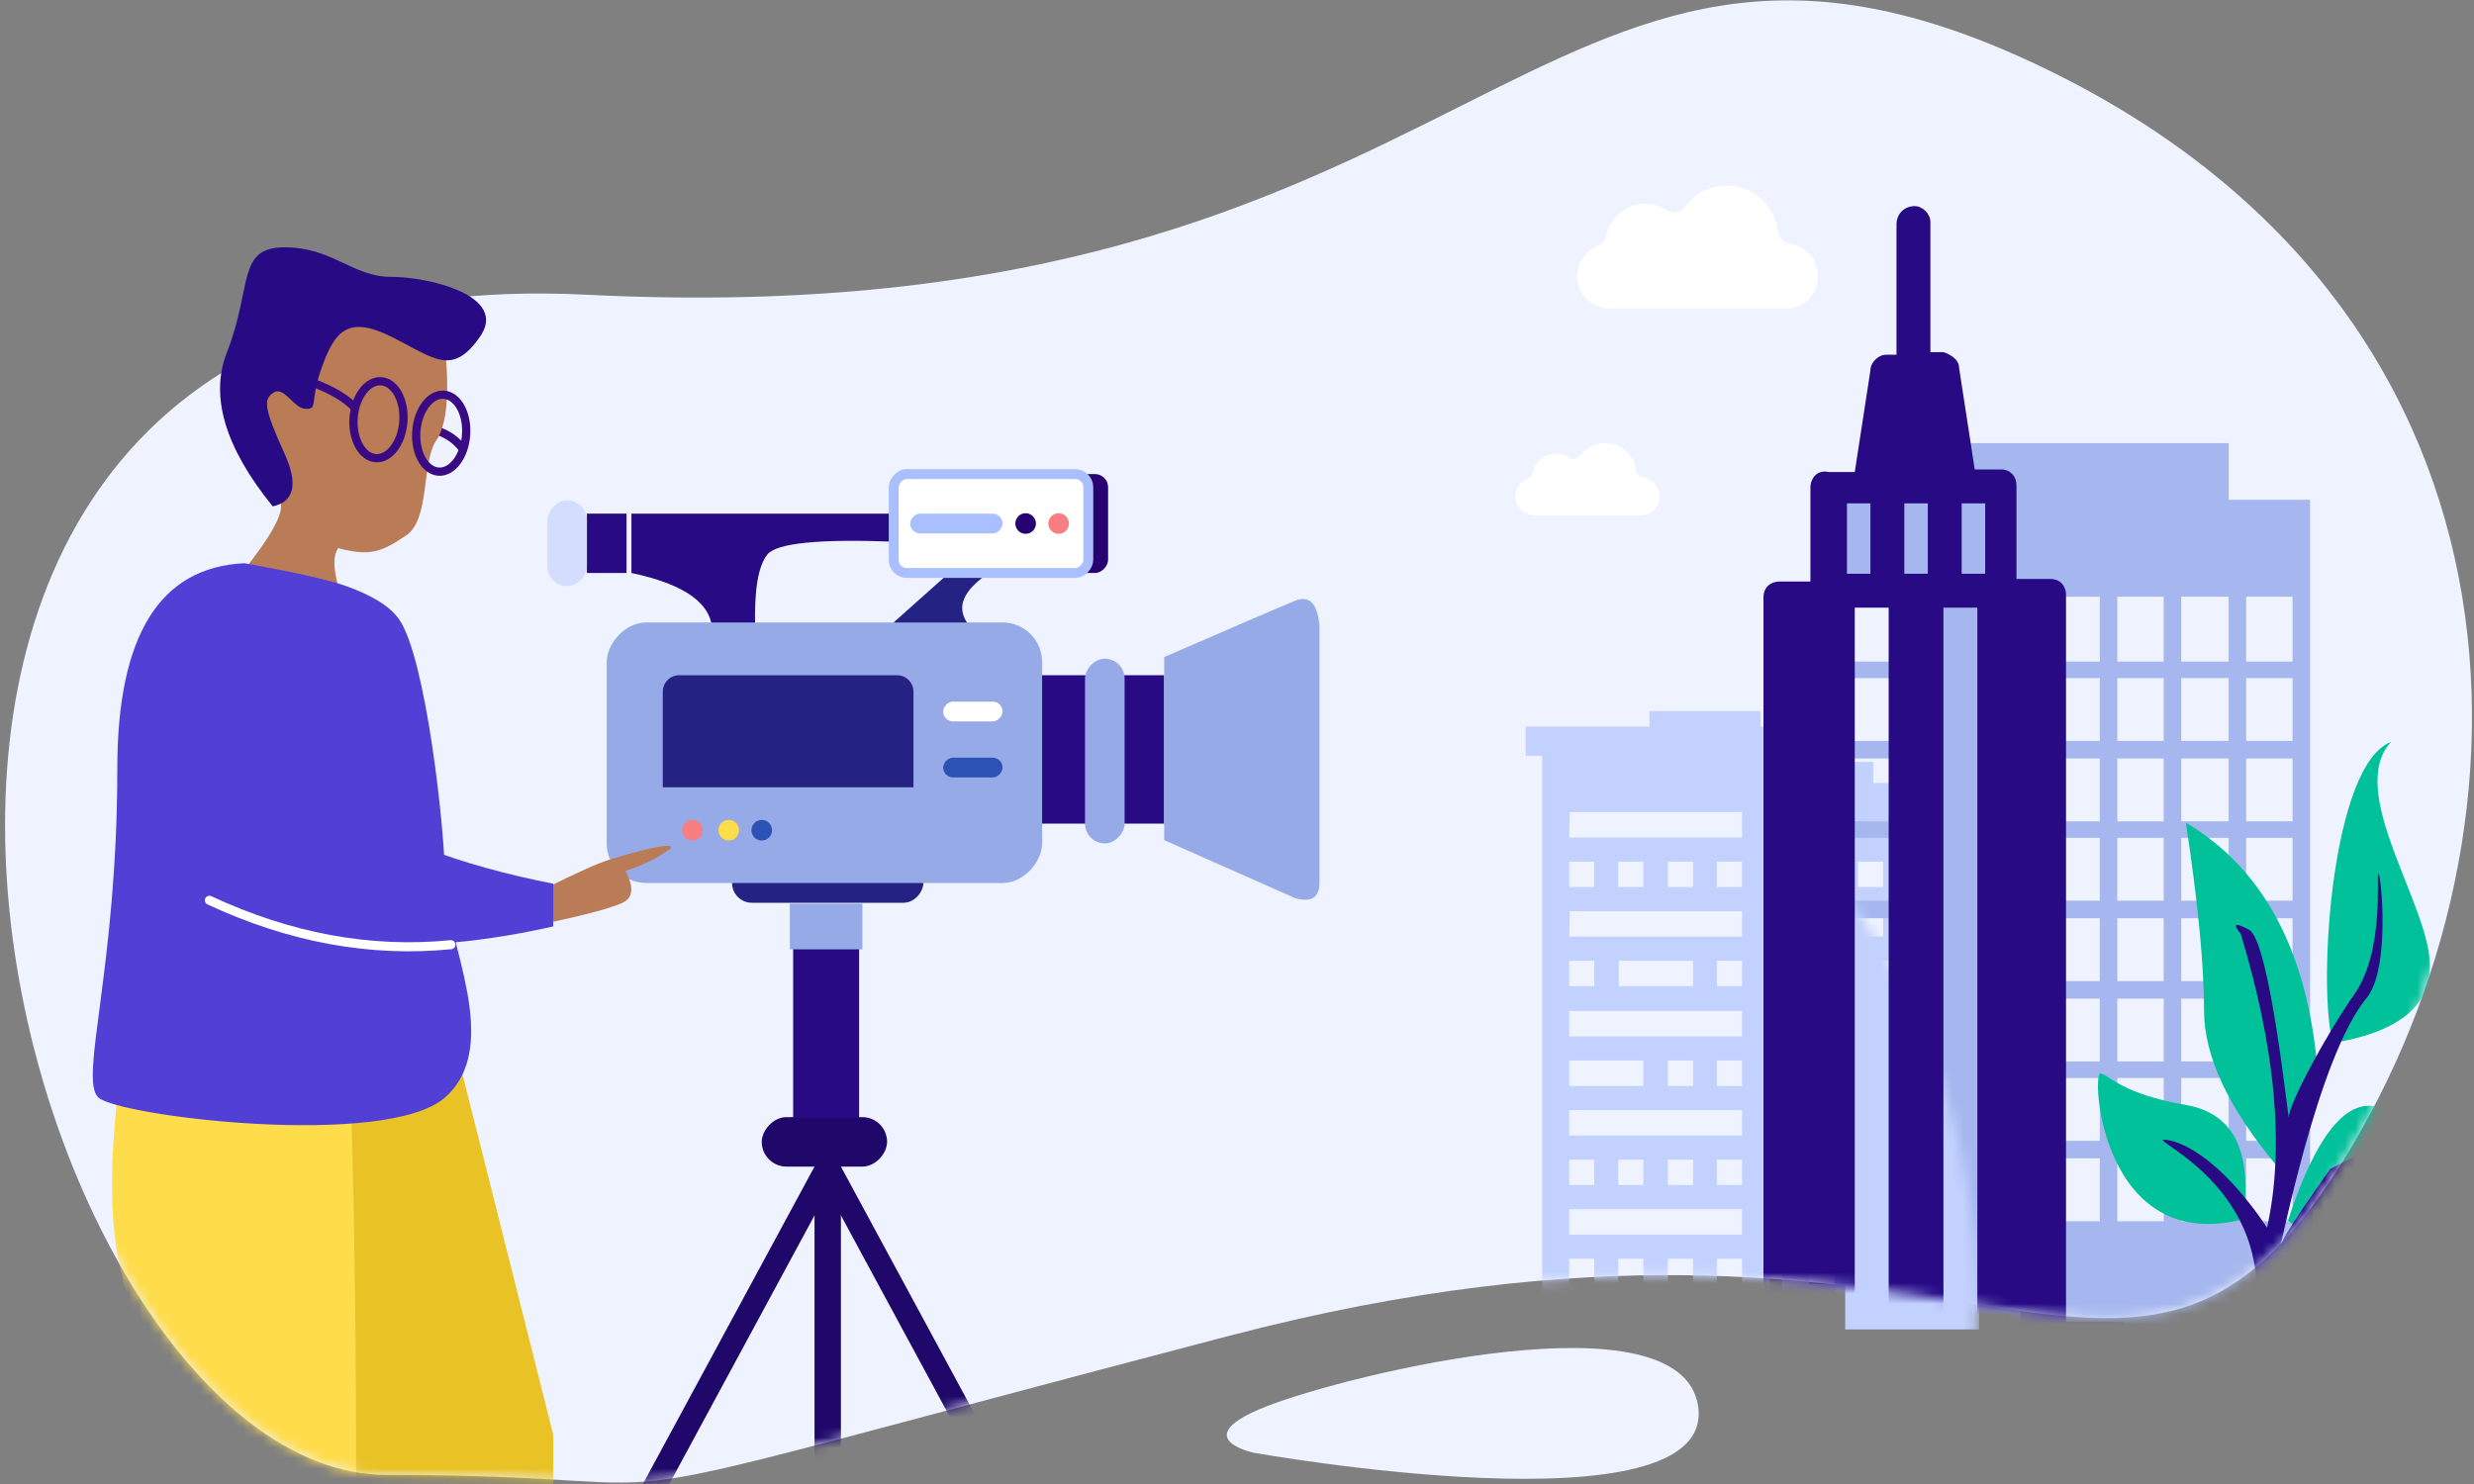
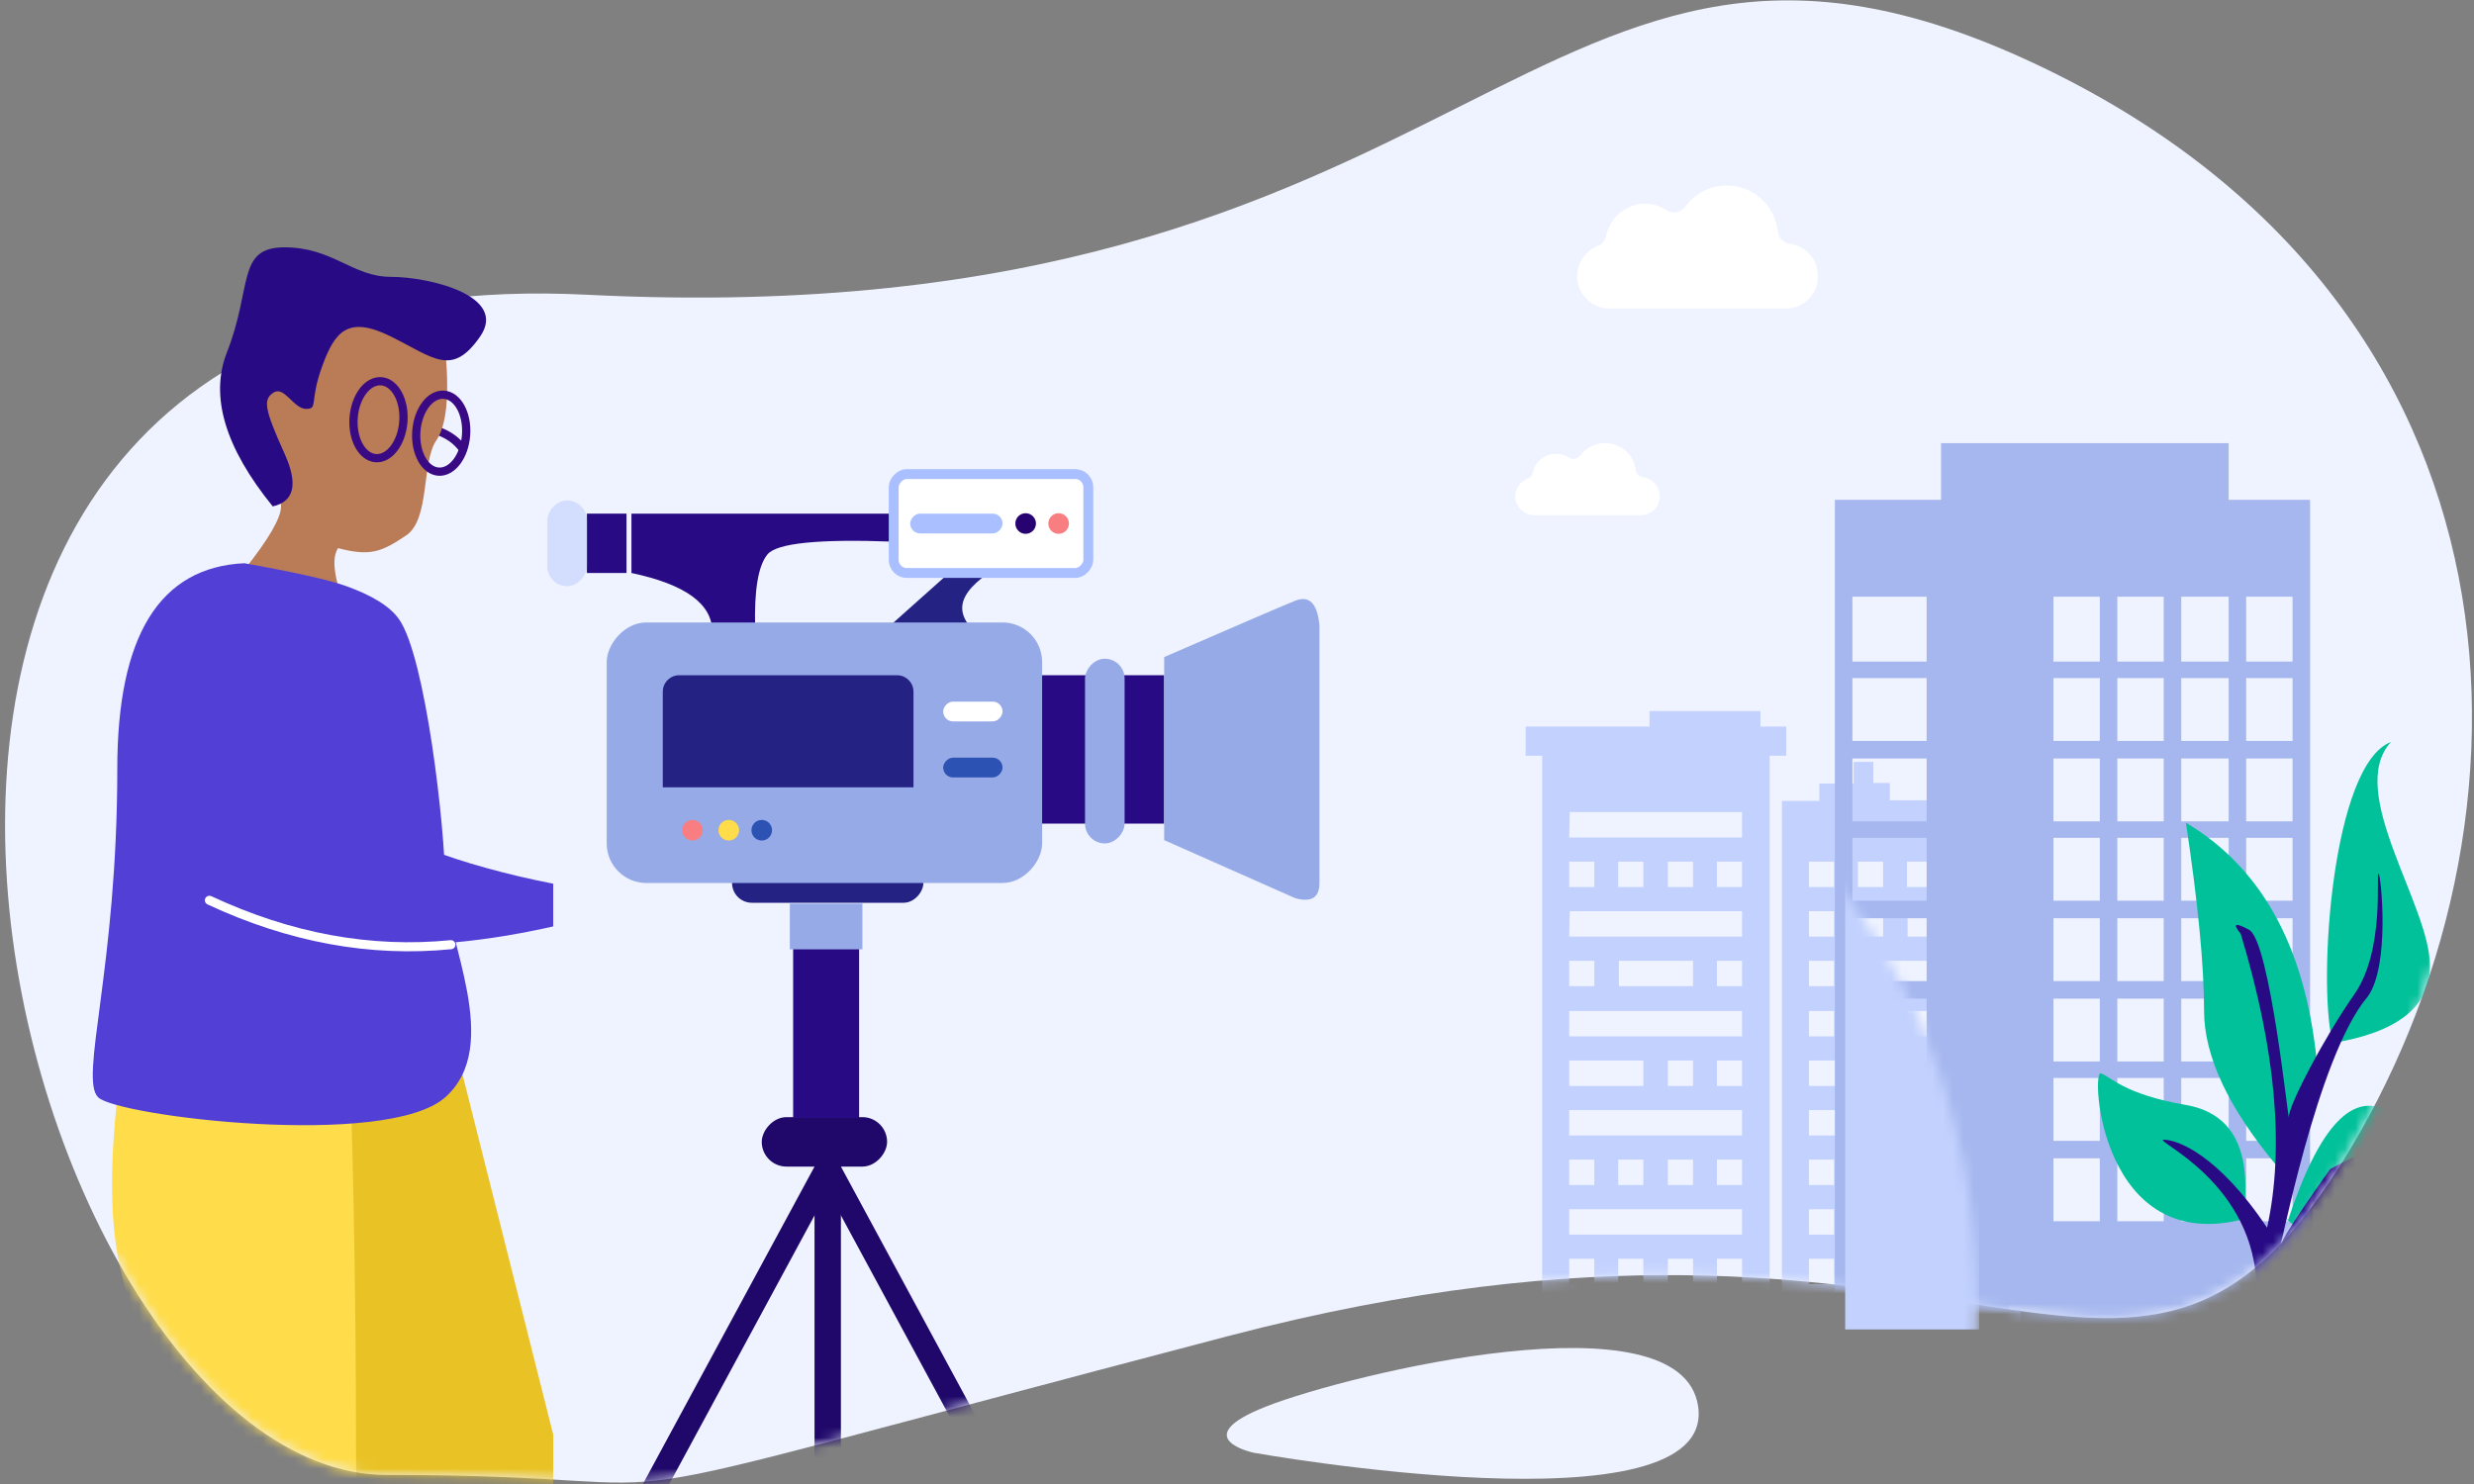
<svg xmlns="http://www.w3.org/2000/svg" xmlns:xlink="http://www.w3.org/1999/xlink" width="240px" height="144px" viewBox="0 0 240 144" version="1.1">
  <rect x="0" y="0" width="240" height="144" fill="#808080" stroke="none" />
  <title>illustration-corporate</title>
  <defs>
    <path d="M42.525,6.215 C91.8,-17 95.47,33 183.064,28.6 C270.657,24.2 239.227,143.12 202.49,143.12 C165.752,143.12 193.255,148.614 120.976,129.677 C48.698,110.74 33.8,146.12 13,113.119 C-7.8,80.119 -6.751,29.43 42.525,6.215 Z" id="path-1" />
    <path d="M4.68958188e-15,25.13 C2.377,22.142 3.565,20.091 3.565,18.978 C3.565,17.308 4.68958188e-15,10.151 1.783,7.958 C3.565,5.765 5.874,-1.444 12.253,0.257 C16.506,1.391 18.926,2.623 19.513,3.953 C19.907,8.259 19.613,11.13 18.632,12.565 C17.16,14.718 18.047,20.226 15.693,21.801 C13.34,23.376 12.253,23.859 9.097,23.029 C8.448,24.004 8.696,25.95 9.841,28.865 L4.68958188e-15,25.13 Z" id="path-3" />
  </defs>
  <g id="CATALOGUE" stroke="none" stroke-width="1" fill="none" fill-rule="evenodd">
    <g id="D_CATALOGUE_Firstage" transform="translate(-116, -779)">
      <g id="SERVICES" transform="translate(0, 126)">
        <g id="L2" transform="translate(99, 637)">
          <g id="illustration-corporate" transform="translate(137, 88) scale(-1, 1) translate(-137, -88) translate(17, 16)">
            <mask id="mask-2" fill="white">
              <use xlink:href="#path-1" />
            </mask>
            <use id="Mask" fill="#EFF3FF" xlink:href="#path-1" />
            <path d="M92,73.329 L92,70.503 L79.985,70.503 L79.985,69 L69.219,69 L69.219,70.503 L66.721,70.503 L66.721,73.329 L68.327,73.329 L68.327,127.196 L67.138,127.196 L67.138,77.717 L63.509,77.717 L63.509,76.034 L60.178,76.034 L60.178,73.93 L58.275,73.93 L58.275,75.974 L56.669,75.974 L56.669,77.657 L45.13,77.657 L45.13,127.076 L44,127.076 L44,129 L91.524,129 L91.524,127.076 L90.394,127.076 L90.394,73.329 L92,73.329 Z M57.323,83.609 L59.762,83.609 L59.762,86.074 L57.323,86.074 L57.323,83.609 Z M57.323,88.419 L59.762,88.419 L59.762,90.884 L57.323,90.884 L57.323,88.419 Z M57.323,93.228 L57.918,93.228 L59.762,93.228 L59.762,95.693 L57.918,95.693 L57.323,95.693 L52.565,95.693 L52.565,93.228 L57.323,93.228 Z M59.762,98.038 L59.762,100.503 L57.323,100.503 L57.323,98.038 L59.762,98.038 Z M52.565,100.563 L52.565,98.098 L55.004,98.098 L55.004,100.563 L52.565,100.563 Z M55.004,102.908 L55.004,105.373 L52.565,105.373 L52.565,102.908 L55.004,102.908 Z M52.565,83.609 L55.004,83.609 L55.004,86.074 L52.565,86.074 L52.565,83.609 Z M47.747,83.609 L50.186,83.609 L50.186,86.074 L47.747,86.074 C47.747,86.074 47.747,83.609 47.747,83.609 Z M47.747,88.419 L49.591,88.419 L50.186,88.419 L54.944,88.419 L54.944,90.884 L50.186,90.884 L49.591,90.884 L47.747,90.884 L47.747,88.419 Z M47.747,93.228 L50.186,93.228 L50.186,95.693 L47.747,95.693 C47.747,95.693 47.747,93.228 47.747,93.228 Z M47.747,98.038 L50.186,98.038 L50.186,100.503 L47.747,100.503 C47.747,100.563 47.747,98.038 47.747,98.038 Z M47.747,102.908 L50.186,102.908 L50.186,105.373 L47.747,105.373 C47.747,105.373 47.747,102.908 47.747,102.908 Z M47.747,112.527 L50.186,112.527 L50.186,114.992 L47.747,114.992 C47.747,114.992 47.747,112.527 47.747,112.527 Z M50.245,124.611 L47.747,124.611 L47.747,122.146 L50.186,122.146 L50.186,124.611 L50.245,124.611 Z M55.004,124.611 L52.565,124.611 L52.565,122.146 L55.004,122.146 L55.004,124.611 Z M55.004,119.802 L53.16,119.802 L52.565,119.802 L47.807,119.802 L47.807,117.337 L52.565,117.337 L53.16,117.337 L55.004,117.337 C55.004,117.337 55.004,119.802 55.004,119.802 Z M55.004,114.992 L52.565,114.992 L52.565,112.527 L55.004,112.527 L55.004,114.992 Z M59.762,124.611 L57.323,124.611 L57.323,122.146 L59.762,122.146 L59.762,124.611 Z M59.762,119.802 L57.323,119.802 L57.323,117.337 L59.762,117.337 L59.762,119.802 Z M59.762,114.992 L57.323,114.992 L57.323,112.527 L59.762,112.527 L59.762,114.992 Z M64.52,124.611 L62.082,124.611 L62.082,122.146 L64.52,122.146 L64.52,124.611 Z M64.52,119.802 L62.082,119.802 L62.082,117.337 L64.52,117.337 L64.52,119.802 Z M64.52,114.992 L62.082,114.992 L62.082,112.527 L64.52,112.527 L64.52,114.992 Z M64.52,110.182 L47.747,110.182 L47.747,107.717 L64.52,107.717 L64.52,110.182 Z M64.52,105.373 L62.677,105.373 L62.082,105.373 L57.323,105.373 L57.323,102.908 L62.082,102.908 L62.677,102.908 L64.52,102.908 C64.52,102.908 64.52,105.373 64.52,105.373 Z M64.52,100.563 L62.082,100.563 L62.082,98.098 L64.52,98.098 L64.52,100.563 Z M64.52,95.693 L62.082,95.693 L62.082,93.228 L64.52,93.228 L64.52,95.693 Z M64.52,90.884 L62.082,90.884 L62.082,88.419 L64.52,88.419 L64.52,90.884 Z M64.52,86.074 L62.082,86.074 L62.082,83.609 L64.52,83.609 L64.52,86.074 Z M71.004,83.609 L73.442,83.609 L73.442,86.074 L71.004,86.074 L71.004,83.609 Z M71.004,93.228 L73.442,93.228 L73.442,95.693 L71.004,95.693 L71.004,93.228 Z M71.004,102.908 L73.442,102.908 L73.442,105.373 L71.004,105.373 L71.004,102.908 Z M71.004,112.527 L73.442,112.527 L73.442,114.992 L71.004,114.992 L71.004,112.527 Z M73.442,124.611 L71.004,124.611 L71.004,122.146 L73.442,122.146 L73.442,124.611 Z M78.201,124.611 L75.762,124.611 L75.762,122.146 L78.201,122.146 L78.201,124.611 Z M83.019,124.611 L80.58,124.611 L80.58,122.146 L83.019,122.146 L83.019,124.611 Z M87.777,124.611 L85.338,124.611 L85.338,122.146 L87.777,122.146 L87.777,124.611 Z M87.777,119.802 L86.944,119.802 L85.338,119.802 L76.357,119.802 L75.762,119.802 L71.004,119.802 L71.004,117.337 L75.762,117.337 L76.357,117.337 L85.338,117.337 L86.944,117.337 L87.777,117.337 L87.777,119.802 L87.777,119.802 Z M75.762,114.992 L75.762,112.527 L78.201,112.527 L78.201,114.992 L75.762,114.992 Z M80.58,114.992 L80.58,112.527 L83.019,112.527 L83.019,114.992 L80.58,114.992 Z M87.777,114.992 L85.338,114.992 L85.338,112.527 L87.777,112.527 L87.777,114.992 Z M87.777,110.182 L71.004,110.182 L71.004,107.717 L87.777,107.717 L87.777,110.182 L87.777,110.182 Z M75.762,105.373 L75.762,102.908 L78.201,102.908 L78.201,105.373 L75.762,105.373 Z M87.777,105.373 L85.933,105.373 L85.338,105.373 L80.58,105.373 L80.58,102.908 L85.338,102.908 L85.933,102.908 L87.777,102.908 L87.777,105.373 Z M87.777,100.563 L73.442,100.563 L72.55,100.563 L71.004,100.563 L71.004,98.098 L72.55,98.098 L73.442,98.098 L87.777,98.098 L87.777,100.563 Z M75.762,95.693 L75.762,93.228 L80.52,93.228 L81.115,93.228 L82.959,93.228 L82.959,95.693 L81.115,95.693 L80.52,95.693 L75.762,95.693 Z M87.777,95.693 L85.338,95.693 L85.338,93.228 L87.777,93.228 L87.777,95.693 Z M87.777,90.884 L86.944,90.884 L85.338,90.884 L73.442,90.884 L72.848,90.884 L71.004,90.884 L71.004,88.419 L72.848,88.419 L73.442,88.419 L85.279,88.419 L86.885,88.419 L87.717,88.419 L87.777,90.884 L87.777,90.884 Z M75.762,86.074 L75.762,83.609 L78.201,83.609 L78.201,86.074 L75.762,86.074 Z M80.58,86.074 L80.58,83.609 L83.019,83.609 L83.019,86.074 L80.58,86.074 Z M87.777,86.074 L85.338,86.074 L85.338,83.609 L87.777,83.609 L87.777,86.074 Z M87.777,81.265 L86.944,81.265 L85.338,81.265 L73.442,81.265 L72.848,81.265 L71.004,81.265 L71.004,78.8 L72.848,78.8 L73.442,78.8 L85.279,78.8 L86.885,78.8 L87.717,78.8 L87.777,81.265 L87.777,81.265 Z" id="Shape" fill="#C2D1FE" fill-rule="nonzero" mask="url(#mask-2)" />
            <path d="M15.9,48.5 L23.8,48.5 L23.8,43 L51.7,43 L51.7,48.5 L62,48.5 L62,52.4 L62,57.9 L62,133 L61.5,133 L60.3,133 L53.1,133 L42.5,133 L40.8,133 L36.3,133 L34.6,133 L30.1,133 L28.4,133 L23.8,133 L22.1,133 L17.6,133 L16.4,133 L15.9,133 L15.9,57.8 L15.9,52.4 L15.9,48.5 L15.9,48.5 Z M29.8,121.9 L34.9,121.9 L34.9,131.5 L29.8,131.5 L29.8,121.9 Z M23.8,121.9 L28.9,121.9 L28.9,131.5 L23.8,131.5 L23.8,121.9 Z M45.1,113.4 L48.9,113.4 L48.9,117.2 L45.1,117.2 L45.1,113.4 Z M45.1,105.7 L48.9,105.7 L48.9,109.5 L45.1,109.5 L45.1,105.7 Z M45.1,98 L48.9,98 L48.9,101.8 L45.1,101.8 L45.1,98 Z M45.1,90.3 L48.9,90.3 L48.9,94.1 L45.1,94.1 L45.1,90.3 Z M45.1,82.5 L48.9,82.5 L48.9,86.3 L45.1,86.3 L45.1,82.5 Z M45.1,74.8 L48.9,74.8 L48.9,78.6 L45.1,78.6 L45.1,74.8 Z M45.1,67.1 L48.9,67.1 L48.9,70.9 L45.1,70.9 L45.1,67.1 Z M45.1,59.4 L48.9,59.4 L48.9,63.2 L45.1,63.2 L45.1,59.4 Z M60.3,118.5 L60.3,112.4 L53.1,112.4 L53.1,118.5 L60.3,118.5 Z M40.8,118.5 L40.8,112.4 L36.3,112.4 L36.3,118.5 L40.8,118.5 Z M34.6,118.5 L34.6,112.4 L30.1,112.4 L30.1,118.5 L34.6,118.5 Z M28.4,118.5 L28.4,112.4 L23.8,112.4 L23.8,118.5 L28.4,118.5 Z M22.1,118.5 L22.1,112.4 L17.6,112.4 L17.6,118.5 L22.1,118.5 Z M60.3,110.7 L60.3,104.6 L53.1,104.6 L53.1,110.7 L60.3,110.7 Z M40.8,110.7 L40.8,104.6 L36.3,104.6 L36.3,110.7 L40.8,110.7 Z M34.6,110.7 L34.6,104.6 L30.1,104.6 L30.1,110.7 L34.6,110.7 Z M28.4,110.7 L28.4,104.6 L23.8,104.6 L23.8,110.7 L28.4,110.7 Z M22.1,110.7 L22.1,104.6 L17.6,104.6 L17.6,110.7 L22.1,110.7 Z M60.3,103 L60.3,96.9 L53.1,96.9 L53.1,103 L60.3,103 Z M40.8,103 L40.8,96.9 L36.3,96.9 L36.3,103 L40.8,103 Z M34.6,103 L34.6,96.9 L30.1,96.9 L30.1,103 L34.6,103 Z M28.4,103 L28.4,96.9 L23.8,96.9 L23.8,103 L28.4,103 Z M22.1,103 L22.1,96.9 L17.6,96.9 L17.6,103 L22.1,103 Z M60.3,95.2 L60.3,89.1 L53.1,89.1 L53.1,95.2 L60.3,95.2 Z M40.8,95.2 L40.8,89.1 L36.3,89.1 L36.3,95.2 L40.8,95.2 Z M34.6,95.2 L34.6,89.1 L30.1,89.1 L30.1,95.2 L34.6,95.2 Z M28.4,95.2 L28.4,89.1 L23.8,89.1 L23.8,95.2 L28.4,95.2 Z M22.1,95.2 L22.1,89.1 L17.6,89.1 L17.6,95.2 L22.1,95.2 Z M60.3,87.4 L60.3,81.3 L53.1,81.3 L53.1,87.4 L60.3,87.4 Z M40.8,87.4 L40.8,81.3 L36.3,81.3 L36.3,87.4 L40.8,87.4 Z M34.6,87.4 L34.6,81.3 L30.1,81.3 L30.1,87.4 L34.6,87.4 Z M28.4,87.4 L28.4,81.3 L23.8,81.3 L23.8,87.4 L28.4,87.4 Z M22.1,87.4 L22.1,81.3 L17.6,81.3 L17.6,87.4 L22.1,87.4 Z M60.3,79.7 L60.3,73.6 L53.1,73.6 L53.1,79.7 L60.3,79.7 Z M40.8,79.7 L40.8,73.6 L36.3,73.6 L36.3,79.7 L40.8,79.7 Z M34.6,79.7 L34.6,73.6 L30.1,73.6 L30.1,79.7 L34.6,79.7 Z M28.4,79.7 L28.4,73.6 L23.8,73.6 L23.8,79.7 L28.4,79.7 Z M22.1,79.7 L22.1,73.6 L17.6,73.6 L17.6,79.7 L22.1,79.7 Z M60.3,71.9 L60.3,65.8 L53.1,65.8 L53.1,71.9 L60.3,71.9 Z M40.8,71.9 L40.8,65.8 L36.3,65.8 L36.3,71.9 L40.8,71.9 Z M34.6,71.9 L34.6,65.8 L30.1,65.8 L30.1,71.9 L34.6,71.9 Z M28.4,71.9 L28.4,65.8 L23.8,65.8 L23.8,71.9 L28.4,71.9 Z M22.1,71.9 L22.1,65.8 L17.6,65.8 L17.6,71.9 L22.1,71.9 Z M60.3,64.2 L60.3,57.9 L53.1,57.9 L53.1,64.2 C53.1,64.2 60.3,64.2 60.3,64.2 Z M40.8,64.2 L40.8,57.9 L36.3,57.9 L36.3,64.2 C36.3,64.2 40.8,64.2 40.8,64.2 Z M34.6,64.2 L34.6,57.9 L30.1,57.9 L30.1,64.2 C30.1,64.2 34.6,64.2 34.6,64.2 Z M28.4,64.2 L28.4,57.9 L23.8,57.9 L23.8,64.2 C23.8,64.2 28.4,64.2 28.4,64.2 Z M22.1,64.2 L22.1,57.9 L17.6,57.9 L17.6,64.2 C17.6,64.2 22.1,64.2 22.1,64.2 Z" id="Shape" fill="#A5B7EE" fill-rule="nonzero" mask="url(#mask-2)" />
            <rect id="Rectangle" fill="#C2D1FE" mask="url(#mask-2)" x="48" y="57" width="13" height="72" />
-             <path d="M73.733,128.537 L68.926,128.537 L68.926,57.95 C68.926,56.938 68.167,56.432 67.408,56.432 L64.372,56.432 L64.372,47.324 C64.372,46.312 63.613,45.553 62.601,45.806 L60.071,45.806 L58.553,35.939 C58.553,35.18 57.794,34.421 57.035,34.421 L56.023,34.421 L56.023,21.771 C56.023,20.759 55.264,20 54.252,20 C53.493,20 52.734,20.759 52.734,21.518 C52.734,21.518 52.734,21.518 52.734,21.518 L52.734,34.168 L51.469,34.168 C50.71,34.421 49.951,34.927 49.951,35.686 L48.433,45.553 L45.903,45.553 C44.891,45.553 44.385,46.312 44.385,47.071 L44.385,56.179 L41.096,56.179 C40.084,56.179 39.578,56.938 39.578,57.697 L39.578,128.284 L34.518,128.284 C33.506,128.284 33,129.043 33,130.055 L33,130.055 L33,139.669 C33,140.681 33.759,141.44 34.518,141.44 C34.518,141.44 34.518,141.44 34.518,141.44 L73.733,141.44 C74.745,141.44 75.504,140.681 75.504,139.922 L75.504,139.922 L75.504,130.308 C75.504,129.296 74.745,128.537 73.733,128.537 C73.733,128.537 73.733,128.537 73.733,128.537 Z M47.421,48.842 L49.698,48.842 L49.698,55.673 L47.421,55.673 L47.421,48.842 Z M51.469,128.537 L48.18,128.537 L48.18,58.962 L51.469,58.962 L51.469,128.537 Z M55.264,55.673 L52.987,55.673 L52.987,48.842 L55.264,48.842 L55.264,55.673 Z M60.071,128.537 L56.782,128.537 L56.782,58.962 L60.071,58.962 L60.071,128.537 L60.071,128.537 Z M60.83,55.673 L58.553,55.673 L58.553,48.842 L60.83,48.842 L60.83,55.673 Z" id="Shape" fill="#270A84" fill-rule="nonzero" mask="url(#mask-2)" />
            <g id="camera" mask="url(#mask-2)">
              <g transform="translate(112, 46)">
                <path d="M32.188,16.324 C33.834,15.174 34.657,14.066 34.657,12.999 C34.657,11.933 33.834,10.824 32.188,9.674 L33.423,7.36 L41.944,14.964 L36.659,17.868 L32.188,16.324 Z" id="Path-24" stroke="none" fill="#242384" />
                <rect id="Rectangle" stroke="none" fill="#270A84" x="15.064" y="19.52" width="12.16" height="14.4" />
                <rect id="Rectangle" stroke="none" fill="#270A84" x="67.224" y="3.84" width="3.84" height="5.76" />
                <rect id="Rectangle" stroke="none" fill="#96AAE7" x="18.904" y="17.92" width="3.84" height="17.92" rx="1.92" />
                <rect id="Rectangle" stroke="none" fill="#242384" x="38.424" y="15.36" width="18.56" height="26.24" rx="1.92" />
                <path d="M41.304,3.84 L66.744,3.84 L66.744,9.6 C61.517,10.702 58.904,12.599 58.904,15.293 C58.904,17.986 57.517,17.877 54.744,14.964 C54.848,11.281 54.45,8.891 53.549,7.795 C52.648,6.699 48.567,6.287 41.304,6.56 L41.304,3.84 Z" id="Path-25" stroke="none" fill="#270A84" />
                <rect id="Rectangle" stroke="none" fill="#96AAE7" x="26.904" y="14.4" width="42.24" height="25.28" rx="3.84" />
                <path d="M40.984,19.52 L62.104,19.52 C62.987,19.52 63.704,20.236 63.704,21.12 L63.704,30.4 L63.704,30.4 L39.384,30.4 L39.384,21.12 C39.384,20.236 40.1,19.52 40.984,19.52 Z" id="Rectangle" stroke="none" fill="#242384" />
                <circle id="Oval" stroke="none" fill="#2C53B4" cx="54.104" cy="34.56" r="1" />
                <circle id="Oval" stroke="none" fill="#FFDC49" cx="57.304" cy="34.56" r="1" />
                <circle id="Oval" stroke="none" fill="#F87E82" cx="60.824" cy="34.56" r="1" />
                <rect id="Rectangle" stroke="none" fill="#2C53B4" x="30.744" y="27.52" width="5.76" height="1.92" rx="0.96" />
                <rect id="Rectangle" stroke="none" fill="#FFFFFF" x="30.744" y="22.08" width="5.76" height="1.92" rx="0.96" />
                <rect id="Rectangle-Copy-5" stroke="none" fill="#1F086A" x="41.944" y="62.4" width="12.16" height="4.8" rx="2.4" />
                <rect id="Rectangle" stroke="none" fill="#1F086A" x="46.424" y="67.2" width="2.56" height="35.52" />
                <polygon id="Rectangle" stroke="none" fill="#1F086A" points="46.424 67.2 48.984 67.2 29.784 102.72 27.224 102.72" />
                <polygon id="Rectangle" stroke="none" fill="#1F086A" transform="translate(57.304, 84.96) scale(-1, 1) translate(-57.304, -84.96) " points="65.624 67.2 68.184 67.2 48.984 102.72 46.424 102.72" />
                <rect id="Rectangle" stroke="none" fill="#270A84" x="44.659" y="43.604" width="6.4" height="18.88" />
                <rect id="Rectangle" stroke="none" fill="#96AAE7" x="44.339" y="41.684" width="7.04" height="4.435" />
                <path d="M15.064,17.76 L15.064,35.52 L2.363,41.15 C0.788,41.592 0,41.102 0,39.68 C0,38.258 0,29.921 0,14.668 C0.211,12.535 0.999,11.745 2.363,12.296 C3.728,12.848 7.961,14.669 15.064,17.76 Z" id="Path-23" stroke="none" fill="#96AAE7" />
                <rect id="Rectangle" stroke="none" fill="#D3DEFF" x="71.064" y="2.56" width="3.84" height="8.32" rx="1.92" />
-                 <rect id="Rectangle" stroke="none" fill="#270271" x="20.504" y="0" width="18.88" height="9.6" rx="1.28" />
                <rect id="Rectangle" stroke="none" fill="#AABFFF" x="22.424" y="0" width="18.88" height="9.6" rx="1.28" />
                <rect id="Rectangle" stroke="#AABFFF" stroke-width="0.96" fill="#FFFFFF" x="22.424" y="0" width="18.88" height="9.6" rx="1.28" />
                <rect id="Rectangle" stroke="none" fill="#AABFFF" x="30.744" y="3.84" width="8.96" height="1.92" rx="0.96" />
                <circle id="Oval" stroke="none" fill="#F87E82" cx="25.304" cy="4.8" r="1" />
                <circle id="Oval" stroke="none" fill="#270271" cx="28.504" cy="4.8" r="1" />
              </g>
            </g>
            <g id="boy" mask="url(#mask-2)">
              <g transform="translate(202, 117.5) scale(-1, 1) translate(-202, -117.5) translate(173, 30)">
                <path d="M31.419,11.6 C33.372,11.6 34.854,12.142 35.865,13.225" id="Path-21" stroke="#390A84" stroke-width="0.8" fill="none" stroke-linecap="round" transform="translate(33.642, 12.412) rotate(5) translate(-33.642, -12.412) " />
                <g id="face" stroke="none" stroke-width="1" fill="none" fill-rule="evenodd" transform="translate(14.699, 0.16)">
                  <mask id="mask-4" fill="white">
                    <use xlink:href="#path-3" />
                  </mask>
                  <use id="Mask" fill="#BA7B57" xlink:href="#path-3" />
                </g>
                <polyline id="legright" stroke="none" fill="#E9C326" fill-rule="evenodd" points="35.821 74.07 44.667 109.2 44.667 132.937 22.823 111.6 24.192 78.786" />
                <path d="M2.379,76.477 C1.701,82.637 1.701,87.705 2.379,91.68 C3.611,98.896 8.539,107.976 8.539,116.76 C8.539,140.824 4.759,162.46 2.379,165.861 C3.488,168.805 6.43,168.609 8.539,168.449 C17.553,148.49 25.548,132.696 25.548,113.506 C25.548,100.713 25.401,89.159 25.108,78.844 L2.379,76.477 Z" id="legleft" stroke="none" fill="#FFDC49" fill-rule="evenodd" />
                <path d="M14.699,24.652 C6.486,25.044 2.379,31.693 2.379,44.6 C2.379,63.96 -1.338,74.638 0.52,76.477 C2.379,78.316 28.522,81.514 34.189,76.477 C39.856,71.44 34.189,61.071 34.189,55.751 C34.189,50.431 32.285,33.724 29.705,30.08 C28.829,28.843 27.104,27.768 24.527,26.852 C22.871,26.264 19.595,25.53 14.699,24.652 Z" id="body" stroke="none" fill="#513FD6" fill-rule="evenodd" />
-                 <path d="M43.739,53.522 C47.376,53.348 49.751,53.36 50.865,53.557 C51.978,53.754 52.337,54.725 51.941,56.468 C53.693,56.568 55.209,56.861 56.491,57.347 C57.455,57.713 56.287,58.123 50.865,57.939 C49.672,57.898 47.488,57.555 44.312,56.908 L43.739,53.522 Z" id="hand" stroke="none" fill="#BA7B57" fill-rule="evenodd" transform="translate(50.268, 55.692) scale(1, -1) rotate(15) translate(-50.268, -55.692) " />
                <path d="M6.43,51.917 C14.379,61.188 27.125,63.848 44.667,59.896 C44.667,58.205 44.667,56.824 44.667,55.751 C26.273,52.13 16.284,44.893 14.699,34.04" id="arm" stroke="none" fill="#513FD6" fill-rule="evenodd" />
                <path d="M34.742,61.668 C26.932,62.441 19.122,61.005 11.313,57.36" id="Path-20" stroke="#FFFFFF" stroke-width="0.88" fill="none" stroke-linecap="round" />
-                 <path d="M20.512,6.662 C22.582,7.483 24.123,8.435 25.135,9.518" id="Path-21" stroke="#390A84" stroke-width="0.8" fill="#D8D8D8" fill-rule="evenodd" stroke-linecap="round" transform="translate(22.823, 8.09) rotate(-4) translate(-22.823, -8.09) " />
                <ellipse id="Oval" stroke="#390A84" stroke-width="0.8" fill="none" transform="translate(27.717, 10.726) rotate(4) translate(-27.717, -10.726) " cx="27.717" cy="10.726" rx="2.42" ry="3.74" />
                <ellipse id="Oval" stroke="#390A84" stroke-width="0.8" fill="none" transform="translate(33.801, 12.034) rotate(4) translate(-33.801, -12.034) " cx="33.801" cy="12.034" rx="2.42" ry="3.74" />
              </g>
            </g>
            <g id="plantflower" mask="url(#mask-2)">
              <g transform="translate(-1, 72)">
                <path d="M23.186,43.992 C22.972,38.85 24.892,35.927 28.946,35.221 C35.028,34.163 36.217,32.472 37.202,32.152 C38.188,31.832 37.202,50.001 23.186,46.257" id="Path-15" fill="#00C199" />
                <path d="M19.026,46.37 C15.984,37.141 12.66,33.682 9.054,35.992 C3.646,39.457 8.94,56.488 -8.98125978e-14,56.488 C5.266,60.557 12.306,51.862 16.146,48.792 C18.706,46.745 19.666,45.938 19.026,46.37 Z" id="Path-17" fill="#00C199" />
                <path d="M20.147,41.112 C24.84,35.485 27.186,30.476 27.186,26.084 C27.186,21.691 27.773,15.607 28.946,7.832 C21.341,12.346 17.074,20.451 16.146,32.147" id="Path-16" fill="#00C199" />
                <path d="M14.767,29.221 C8.433,28.181 5.266,25.69 5.266,21.747 C5.266,15.832 13.483,4.808 9.054,6.82120996e-15 C14.767,2.149 16.146,23.156 14.767,28.916" id="Path-18" fill="#00C199" />
                <path d="M19.867,53.272 C16.814,47.208 14.391,43.264 12.6,41.439 C10.809,39.614 11.594,39.614 14.954,41.439 C18.229,46.051 19.867,48.62 19.867,49.146 C19.867,49.934 16.241,30.517 11.336,24.739 C9.106,21.757 10.021,12.872 10.264,12.766 C10.532,12.649 9.609,20.184 12.6,24.472 C15.591,28.759 18.958,35.228 18.958,36.355 C18.958,37.481 20.765,19.348 22.812,18.229 C24.177,17.483 24.449,17.612 23.628,18.616 C20.221,29.884 19.37,39.388 21.073,47.129 C25.885,39.951 29.827,38.595 31.08,38.595 C32.333,38.595 22.087,42.684 22.087,53.272 C21.646,53.272 20.907,53.272 19.867,53.272 Z" id="Path-4" fill="#270A84" />
              </g>
            </g>
            <path d="M197.955,49.138 C193.32,43.428 191.838,38.447 193.509,34.193 C196.016,27.813 194.432,24 199.105,24 C203.778,24 205.699,26.865 209.415,26.865 C213.131,26.865 220.809,28.693 218.073,32.653 C215.336,36.613 213.572,34.712 209.415,32.653 C205.258,30.595 203.982,32.135 202.737,35.574 C201.492,39.012 202.392,39.676 201.19,39.676 C199.988,39.676 199.085,37.435 198.044,38.09 C197.003,38.745 197.116,39.629 199.105,44.034 C200.431,46.971 200.047,48.672 197.955,49.138 Z" id="hair" fill="#270A84" transform="translate(205.748, 36.569) scale(-1, 1) translate(-205.748, -36.569) " />
            <path d="M66.75,29.94 L83.88,29.94 C85.59,29.94 87,28.53 87,26.79 C87,25.5 86.19,24.33 84.99,23.85 C84.57,23.7 84.27,23.31 84.18,22.86 C83.82,21.09 82.23,19.77 80.43,19.77 C79.68,19.77 78.96,19.98 78.33,20.4 C77.73,20.79 76.95,20.64 76.53,20.07 C75.57,18.75 74.1,18 72.48,18 C69.93,18 67.8,19.92 67.53,22.47 C67.47,23.07 66.99,23.58 66.39,23.64 C64.83,23.85 63.66,25.17 63.66,26.76 C63.6,28.53 65.01,29.94 66.75,29.94 Z" id="Path" fill="#FFFFFF" fill-rule="nonzero" />
            <path d="M80.854,50 L91.129,50 C92.154,50 93,49.173 93,48.153 C93,47.397 92.514,46.711 91.794,46.43 C91.543,46.342 91.363,46.113 91.309,45.849 C91.093,44.812 90.139,44.038 89.059,44.038 C88.61,44.038 88.178,44.161 87.8,44.407 C87.44,44.636 86.972,44.548 86.72,44.214 C86.145,43.44 85.263,43 84.291,43 C82.762,43 81.484,44.126 81.322,45.621 C81.286,45.972 80.998,46.271 80.639,46.307 C79.703,46.43 79.001,47.204 79.001,48.136 C78.965,49.173 79.811,50 80.854,50 Z" id="Path-Copy" fill="#FFFFFF" fill-rule="nonzero" />
            <path d="M118.401,140.964 C118.401,140.964 125.018,139.543 117.096,136.449 C109.175,133.355 76.903,125.466 75.268,136.449 C73.4,149 118.401,140.964 118.401,140.964 Z" id="Path-48" fill="#EFF3FF" />
          </g>
        </g>
      </g>
    </g>
  </g>
</svg>